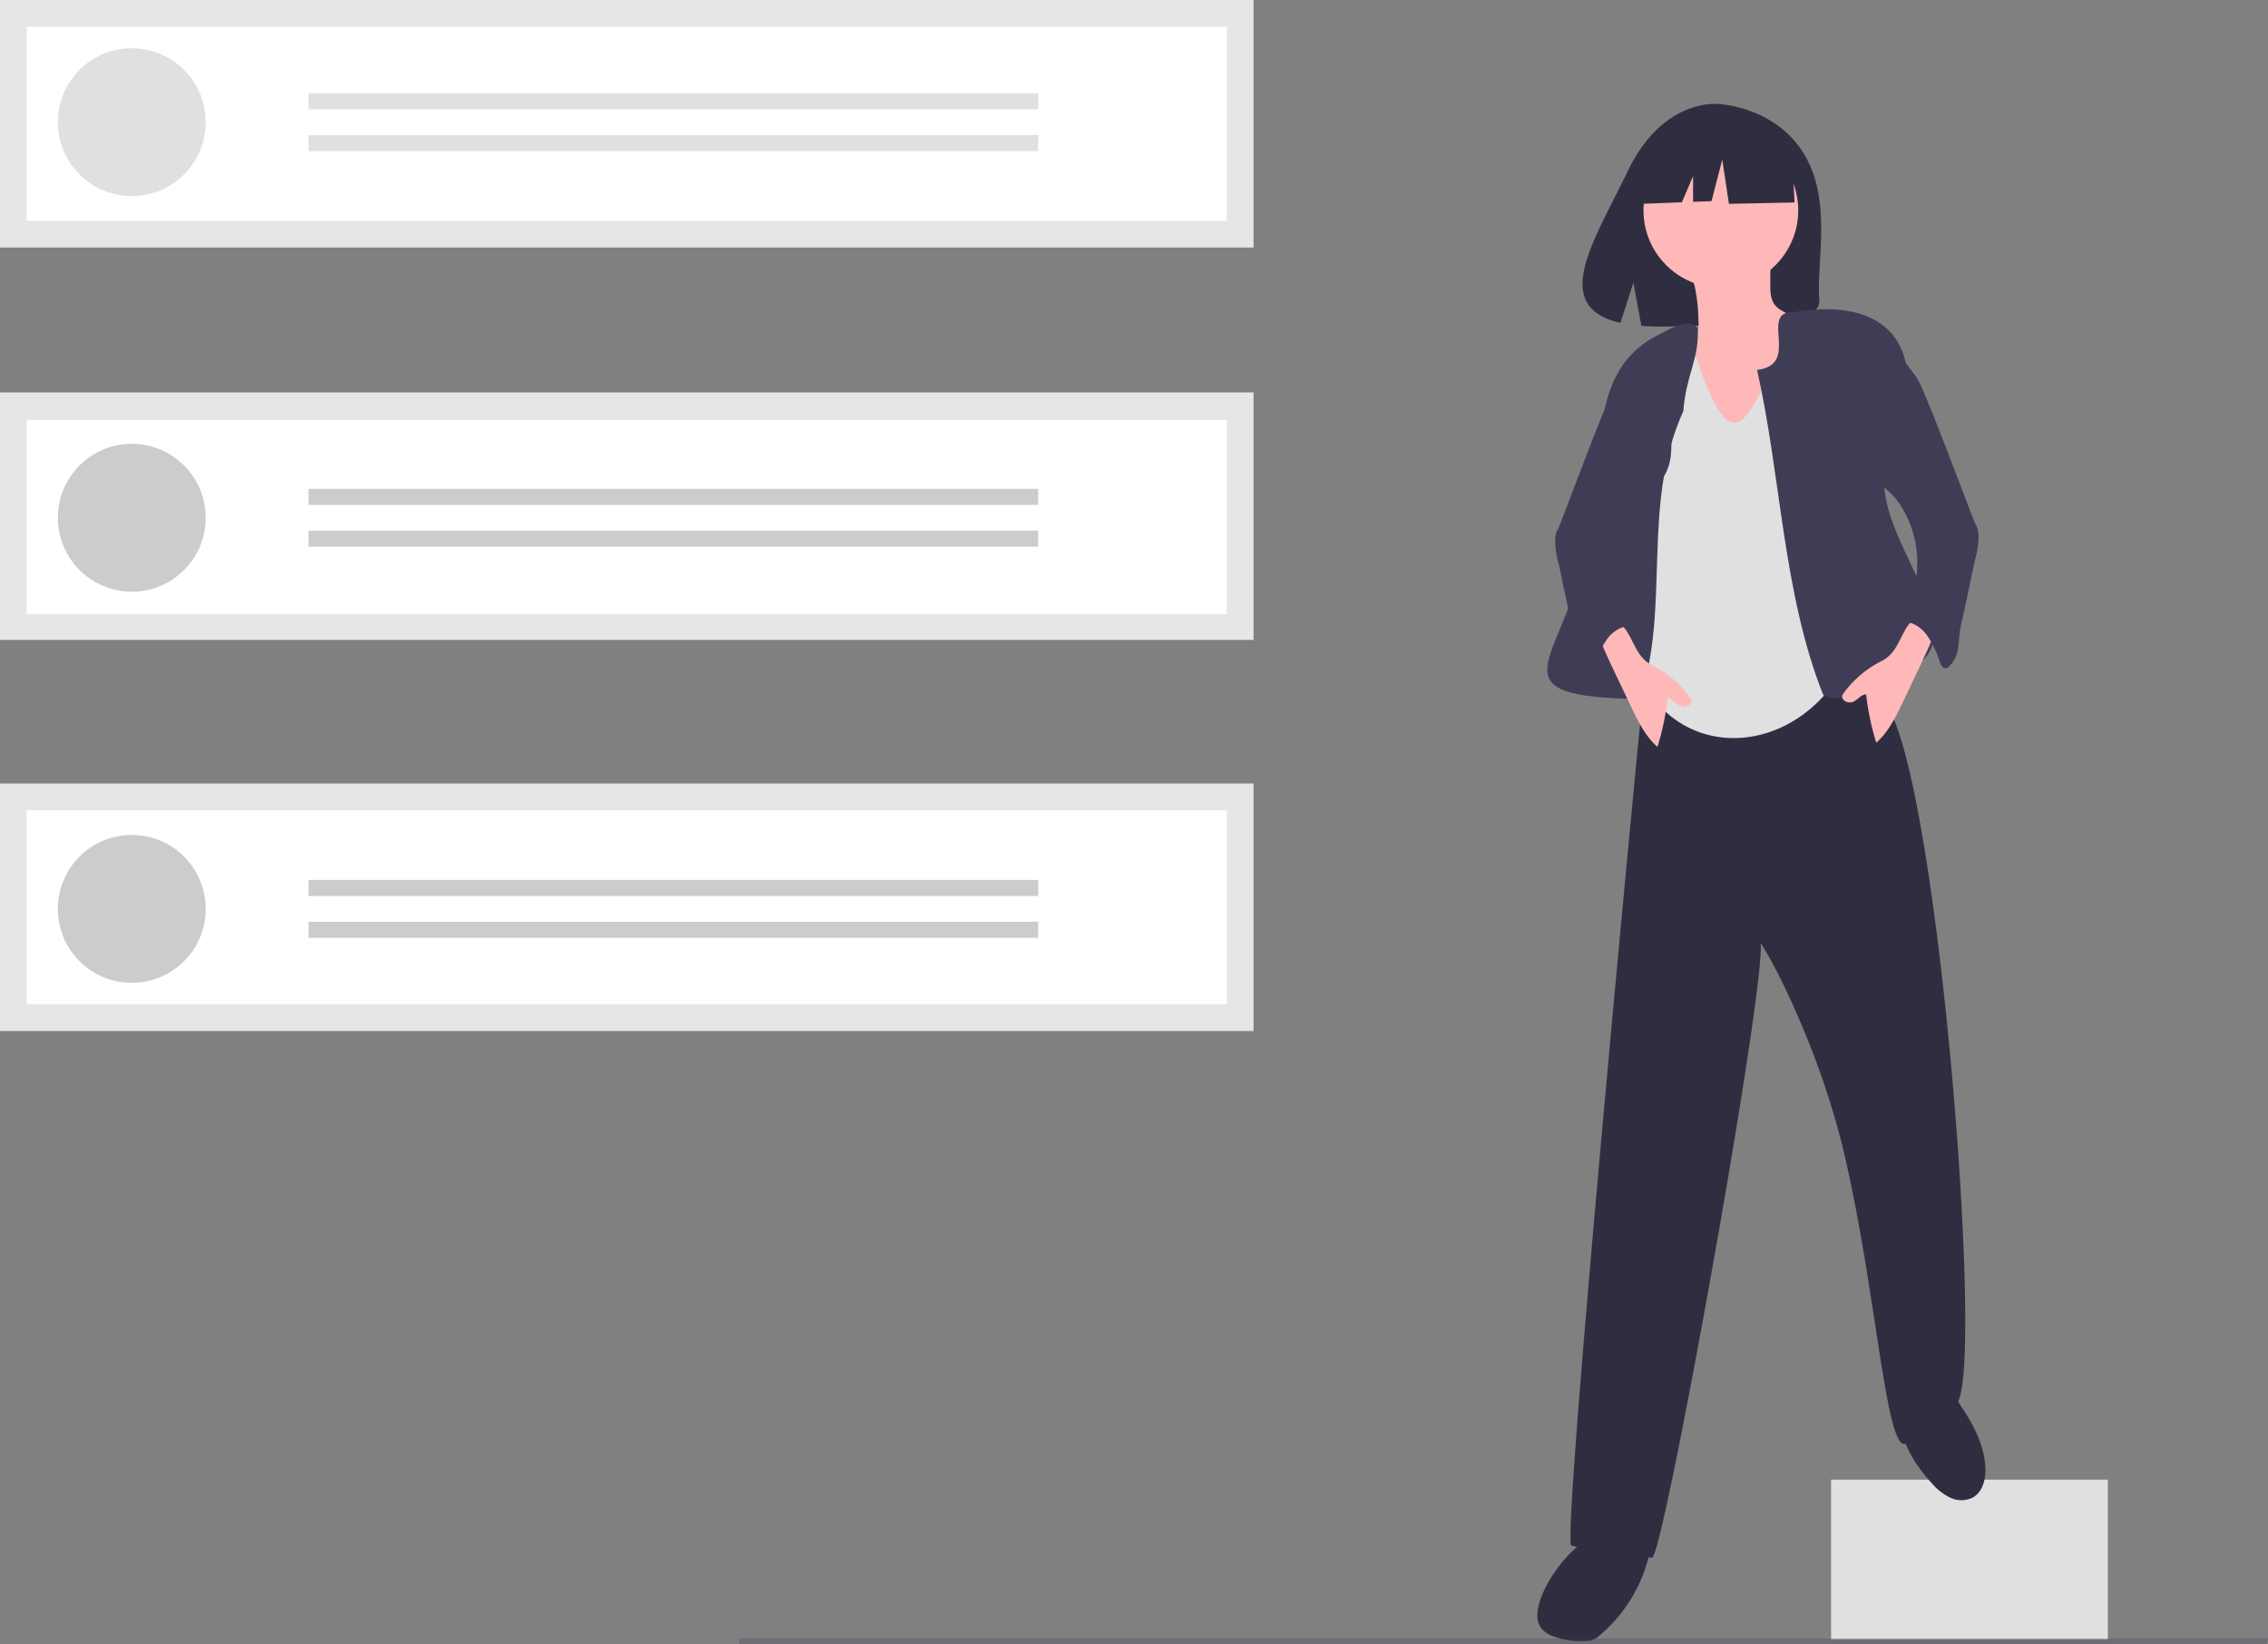
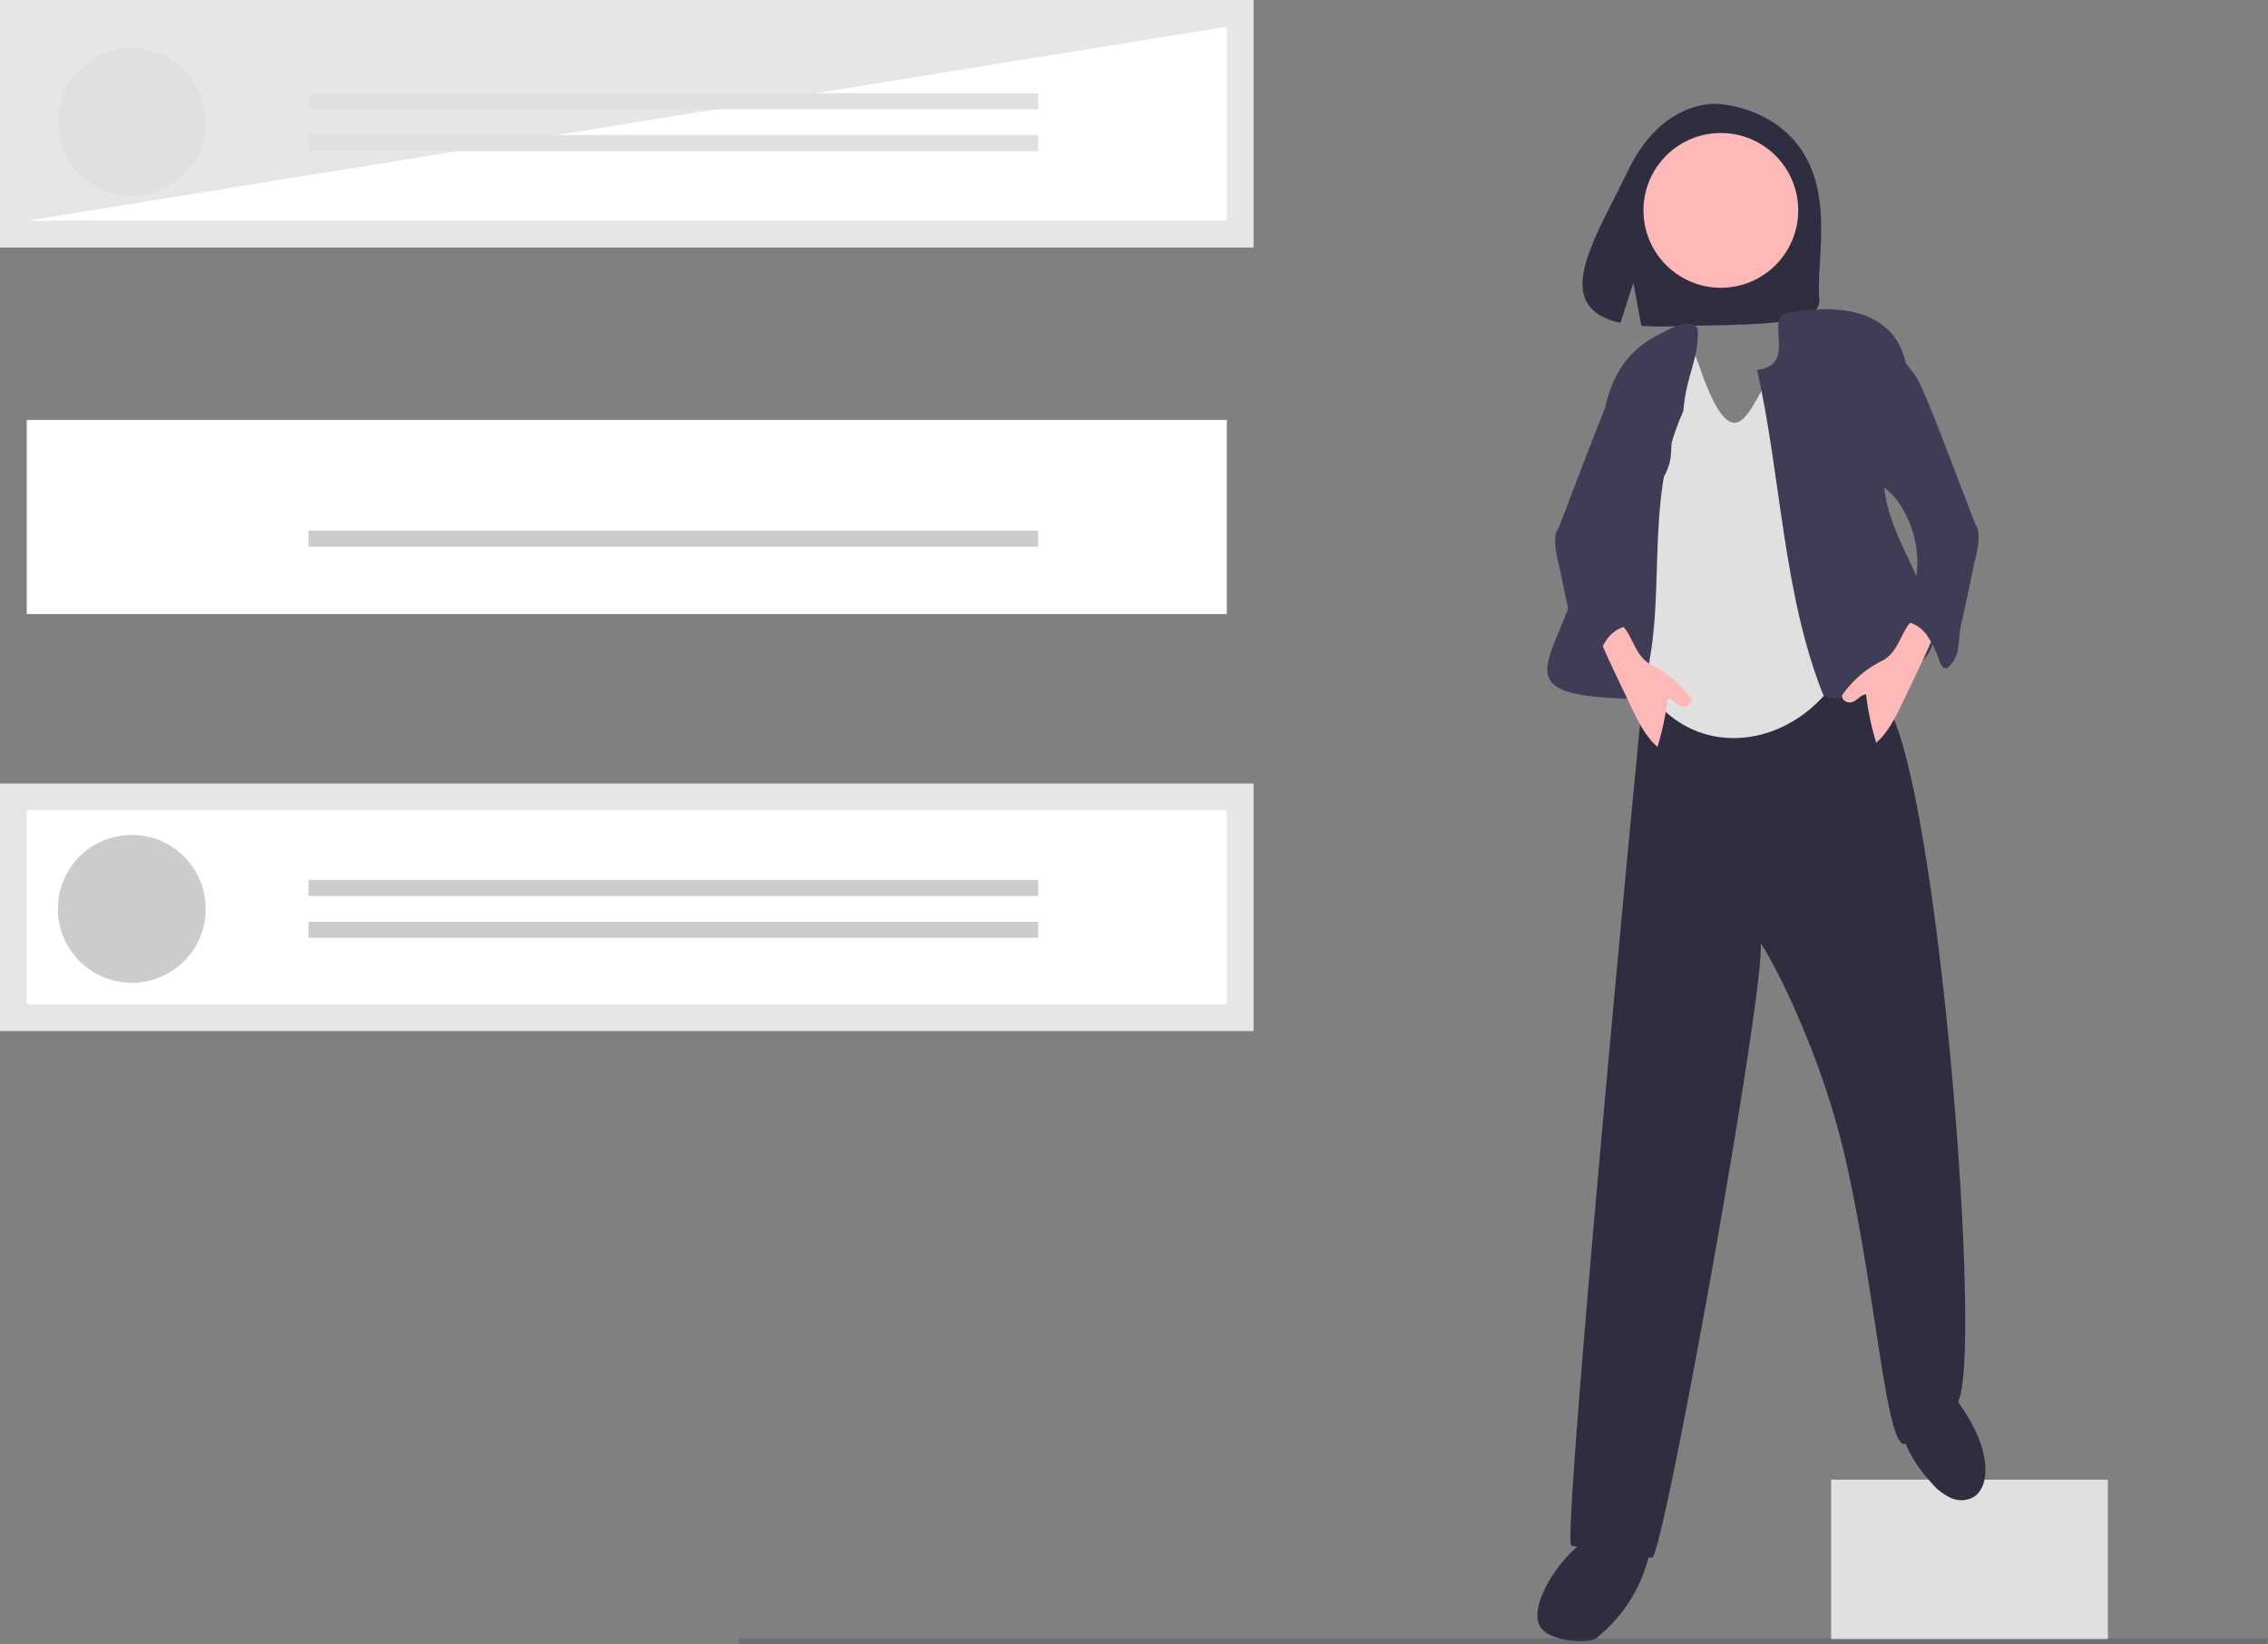
<svg xmlns="http://www.w3.org/2000/svg" id="undraw_job_offers_kw5d" width="557.334" height="404" viewBox="0 0 557.334 404">
  <rect x="0" y="0" width="557.334" height="404" fill="#808080" stroke="none" />
  <rect id="Rectangle_7567" data-name="Rectangle 7567" width="68.017" height="39.24" transform="translate(449.966 363.571)" fill="#e0e0e0" />
  <path id="Path_20502" data-name="Path 20502" d="M752.088,733.584c-.61,2.077-.894,4.5.374,6.253a6.315,6.315,0,0,0,2.672,1.958,19.04,19.04,0,0,0,8.492,1.246,4.01,4.01,0,0,0,3-1.153,37.008,37.008,0,0,0,12.8-21.839,2.071,2.071,0,0,0-.068-1.34,2.123,2.123,0,0,0-.892-.756,20.05,20.05,0,0,0-4.781-2.183C764.485,713.39,754.369,725.821,752.088,733.584Z" transform="translate(-373.775 -339.851)" fill="#2f2e41" />
  <path id="Path_20503" data-name="Path 20503" d="M896.01,685.664a13.56,13.56,0,0,0,4.476,3.409,6.283,6.283,0,0,0,5.47-.093c2.533-1.442,3.25-4.793,3.048-7.7-.374-5.378-2.943-10.224-5.9-14.618-.934-1.39-3-5.527-4.817-5.578-.862-.024-4.086,3.1-4.962,3.7-3.2,2.174-5.417,3.729-4.751,7.9C889.322,677.333,892.879,682.313,896.01,685.664Z" transform="translate(-421.138 -321.033)" fill="#2f2e41" />
  <path id="Path_20504" data-name="Path 20504" d="M824.883,357.835c-13.625-1.057-26.639-.665-40.288-1.366-1.147-.059-.594,13.071-1.782,20.2C782.2,380.335,761.656,595,764.206,595.438a169.429,169.429,0,0,0,19.836,2.938c2.7.238,27.9-139.635,26.694-151,3.3,4.839,14.919,27.18,20.8,52.879,7.753,33.908,10.035,72.261,14.854,70.109a28.867,28.867,0,0,1,12.172-9.627c7.965-2.962-4.943-166.068-18.58-173.566-.168-4.774-.343-9.665-2.142-14.09C835.3,366.837,830.291,361.854,824.883,357.835Z" transform="translate(-378.071 -215.639)" fill="#2f2e41" />
  <path id="Path_20505" data-name="Path 20505" d="M653.159,616.975H277.706v-1.427H653.418Z" transform="translate(-96.084 -212.975)" fill="#3f3d56" opacity="0.27" />
  <rect id="Rectangle_7568" data-name="Rectangle 7568" width="308.046" height="60.819" transform="translate(0 192.519)" fill="#e6e6e6" />
-   <rect id="Rectangle_7569" data-name="Rectangle 7569" width="308.046" height="60.819" transform="translate(0 96.418)" fill="#e6e6e6" />
  <rect id="Rectangle_7570" data-name="Rectangle 7570" width="308.046" height="60.819" fill="#e6e6e6" />
-   <path id="Path_20506" data-name="Path 20506" d="M183.95,198.862H478.862V151.176H183.95Z" transform="translate(-177.383 -144.609)" fill="#fff" />
+   <path id="Path_20506" data-name="Path 20506" d="M183.95,198.862H478.862V151.176Z" transform="translate(-177.383 -144.609)" fill="#fff" />
  <path id="Path_20507" data-name="Path 20507" d="M183.95,346.612H478.862V298.927H183.95Z" transform="translate(-177.383 -195.73)" fill="#fff" />
  <path id="Path_20508" data-name="Path 20508" d="M183.95,493.23H478.862V445.545H183.95Z" transform="translate(-177.383 -246.459)" fill="#fff" />
  <circle id="Ellipse_701" data-name="Ellipse 701" cx="18.167" cy="18.167" r="18.167" transform="translate(14.218 11.848)" fill="#e0e0e0" />
  <rect id="Rectangle_7571" data-name="Rectangle 7571" width="179.299" height="3.949" transform="translate(75.827 22.906)" fill="#e0e0e0" />
  <rect id="Rectangle_7572" data-name="Rectangle 7572" width="179.299" height="3.949" transform="translate(75.827 33.174)" fill="#e0e0e0" />
-   <circle id="Ellipse_702" data-name="Ellipse 702" cx="18.167" cy="18.167" r="18.167" transform="translate(14.218 109.055)" fill="#ccc" />
-   <rect id="Rectangle_7573" data-name="Rectangle 7573" width="179.299" height="3.949" transform="translate(75.827 120.114)" fill="#ccc" />
  <rect id="Rectangle_7574" data-name="Rectangle 7574" width="179.299" height="3.949" transform="translate(75.827 130.382)" fill="#ccc" />
  <circle id="Ellipse_703" data-name="Ellipse 703" cx="18.167" cy="18.167" r="18.167" transform="translate(14.218 205.157)" fill="#ccc" />
  <rect id="Rectangle_7575" data-name="Rectangle 7575" width="179.299" height="3.949" transform="translate(75.827 216.215)" fill="#ccc" />
  <rect id="Rectangle_7576" data-name="Rectangle 7576" width="179.299" height="3.949" transform="translate(75.827 226.484)" fill="#ccc" />
  <path id="Path_20509" data-name="Path 20509" d="M823.1,192.711c-7.071-11.949-21.062-12.505-21.062-12.505s-13.633-1.743-22.378,16.455c-8.151,16.962-19.4,33.339-1.811,37.31l3.177-9.889,1.967,10.626a68.829,68.829,0,0,0,7.526.129c18.838-.608,36.778.178,36.2-6.582C825.951,219.267,829.9,204.208,823.1,192.711Z" transform="translate(-379.644 -154.638)" fill="#2f2e41" />
-   <path id="Path_20510" data-name="Path 20510" d="M807.008,253.076a7.46,7.46,0,0,1-.644,3.931c-1.325,2.315-4.559,2.661-6.5,4.486-2.046,1.919-2.277,5.032-2.375,7.835-.1,2.931-.188,5.957.881,8.688a21.121,21.121,0,0,0,2.467,4.239q1.782,2.568,3.6,5.113a22.077,22.077,0,0,0,2.153,2.7,18.34,18.34,0,0,0,8.106,4.3,10.131,10.131,0,0,0,5.889.39A11.275,11.275,0,0,0,824,292.655a18.355,18.355,0,0,0,3.877-3.757c1.6-2.317,2.039-5.218,2.37-8.012a172.892,172.892,0,0,0,1.14-24.907,6.1,6.1,0,0,0-.476-2.646c-.985-1.924-3.624-2.334-5.014-3.989-1.189-1.415-1.237-3.434-1.227-5.281l.026-4.7a1.972,1.972,0,0,0-.229-1.146,1.942,1.942,0,0,0-1.349-.63,45.486,45.486,0,0,0-8.849-.592c-2.4.073-7.009-.128-9.086,1.21-1.885,1.214.475,4.567.912,6.451A42.028,42.028,0,0,1,807.008,253.076Z" transform="translate(-389.641 -174.293)" fill="#ffb8b8" />
  <circle id="Ellipse_704" data-name="Ellipse 704" cx="19.013" cy="19.013" r="19.013" transform="translate(403.866 32.681)" fill="#ffb8b8" />
  <path id="Path_20511" data-name="Path 20511" d="M802.723,277.244c-9.813-31.1-14.983,12.581-21.17,24.507.058,8.223.28,30.965,2.2,39.585,7.47,33.486,44.466,30.858,55.591,2.616,5.926-15.044-7.22-52.328-6.775-69.725C816.281,257.72,815.276,310.092,802.723,277.244Z" transform="translate(-384.149 -184.433)" fill="#e0e0e0" />
  <path id="Path_20512" data-name="Path 20512" d="M782.866,265.345c-21.263,10.334-11.119,38.1-18.826,56.27-6.156,24.93-21.81,32.769,13.983,33.35,7.712-22.787.179-47.539,10.694-70.742.724-9.088,3.841-12.505,3.565-20.2C790.22,260.828,784.879,264.356,782.866,265.345Z" transform="translate(-375.064 -183.2)" fill="#3f3d56" />
-   <path id="Path_20513" data-name="Path 20513" d="M653.777,52.625l-13.822-7.241-19.087,2.962-3.949,17.442,9.83-.379L629.5,59v6.3l4.536-.174,2.634-10.2,1.645,10.86,16.126-.33Z" transform="translate(-213.449 -15.703)" fill="#2f2e41" />
  <path id="Path_20514" data-name="Path 20514" d="M834.113,272.229c10.944-1.277.274-14.42,8.961-14.2,26.01-4.375,33.792,11.735,23.9,34.22-9.068,18.01,23.008,43.309,5.089,53.387-6.359,2.334-15.465,9.677-21.681,6.481C840.4,327.04,840.043,298.385,834.113,272.229Z" transform="translate(-402.334 -181.332)" fill="#3f3d56" />
  <path id="Path_20515" data-name="Path 20515" d="M875.635,383.927a26.02,26.02,0,0,0-9.375,8.087c-.54.713.184,2.042,1.8,2.02,1.506-.02,2.405-1.951,3.911-1.971a65.388,65.388,0,0,0,2.489,11.867c3-2.638,4.8-6.351,6.523-9.959l3.4-7.132c1.249-2.618,2.5-5.238,3.624-7.912a5.708,5.708,0,0,0,.558-1.994c.148-4.6-4.388-4.629-6.345-1.749C880.083,378.333,879.417,382.118,875.635,383.927Z" transform="translate(-413.396 -221.432)" fill="#ffb8b8" />
  <path id="Path_20516" data-name="Path 20516" d="M879.038,268.643a63.683,63.683,0,0,1,8.1,9.6c2.258,3.535,13.937,35.326,14.41,36,1.686,2.488-.283,8.921-.383,9.289-.2,1.155-2.631,12.69-3.242,15.237-.427,1.782-.422,3.638-.7,5.45a7.808,7.808,0,0,1-2.3,4.863,1.444,1.444,0,0,1-.635.355c-.774.151-1.3-.744-1.572-1.485a24.616,24.616,0,0,0-3.182-6.61,8.114,8.114,0,0,0-6.2-3.476,3.306,3.306,0,0,1,.24-3.017c.492-.928,1.213-1.714,1.756-2.613a12.026,12.026,0,0,0,1.381-3.948,25.9,25.9,0,0,0-3.42-18.475,17.69,17.69,0,0,0-2.854-3.567c-1.2-1.123-2.6-2.027-3.708-3.241a12.671,12.671,0,0,1-2.951-7.159,37.749,37.749,0,0,1,.208-7.855c.5-5.167,1.138-10.342,1.876-15.481a5.772,5.772,0,0,1,.512-1.933C876.948,269.5,877.928,269.164,879.038,268.643Z" transform="translate(-416.017 -185.252)" fill="#3f3d56" />
  <path id="Path_20517" data-name="Path 20517" d="M781.466,376.763c-1.956-2.88-6.493-2.852-6.345,1.749a5.708,5.708,0,0,0,.558,1.994c1.126,2.674,2.375,5.293,3.624,7.912l3.4,7.132c1.721,3.608,3.52,7.321,6.523,9.959a65.388,65.388,0,0,0,2.489-11.867c1.506.02,2.405,1.951,3.911,1.971,1.618.022,2.342-1.308,1.8-2.02a26.021,26.021,0,0,0-9.375-8.087C784.272,383.7,783.605,379.912,781.466,376.763Z" transform="translate(-381.922 -221.979)" fill="#ffb8b8" />
  <path id="Path_20518" data-name="Path 20518" d="M784.106,272.16a5.774,5.774,0,0,1,.512,1.933c.738,5.139,1.378,10.313,1.876,15.481a37.754,37.754,0,0,1,.208,7.855,12.671,12.671,0,0,1-2.951,7.159c-1.107,1.214-2.509,2.117-3.708,3.241a17.692,17.692,0,0,0-2.854,3.567,25.9,25.9,0,0,0-3.42,18.475,12.027,12.027,0,0,0,1.381,3.948c.543.9,1.264,1.685,1.756,2.613a3.306,3.306,0,0,1,.24,3.017,8.114,8.114,0,0,0-6.2,3.476,24.615,24.615,0,0,0-3.182,6.61c-.271.741-.8,1.636-1.572,1.485a1.444,1.444,0,0,1-.635-.355,7.808,7.808,0,0,1-2.3-4.863c-.28-1.811-.274-3.667-.7-5.45-.61-2.547-3.047-14.082-3.242-15.237-.1-.368-2.069-6.8-.383-9.289.474-.674,12.152-32.465,14.41-36a63.688,63.688,0,0,1,8.1-9.6C782.546,270.743,783.527,271.079,784.106,272.16Z" transform="translate(-376.087 -185.798)" fill="#3f3d56" />
</svg>